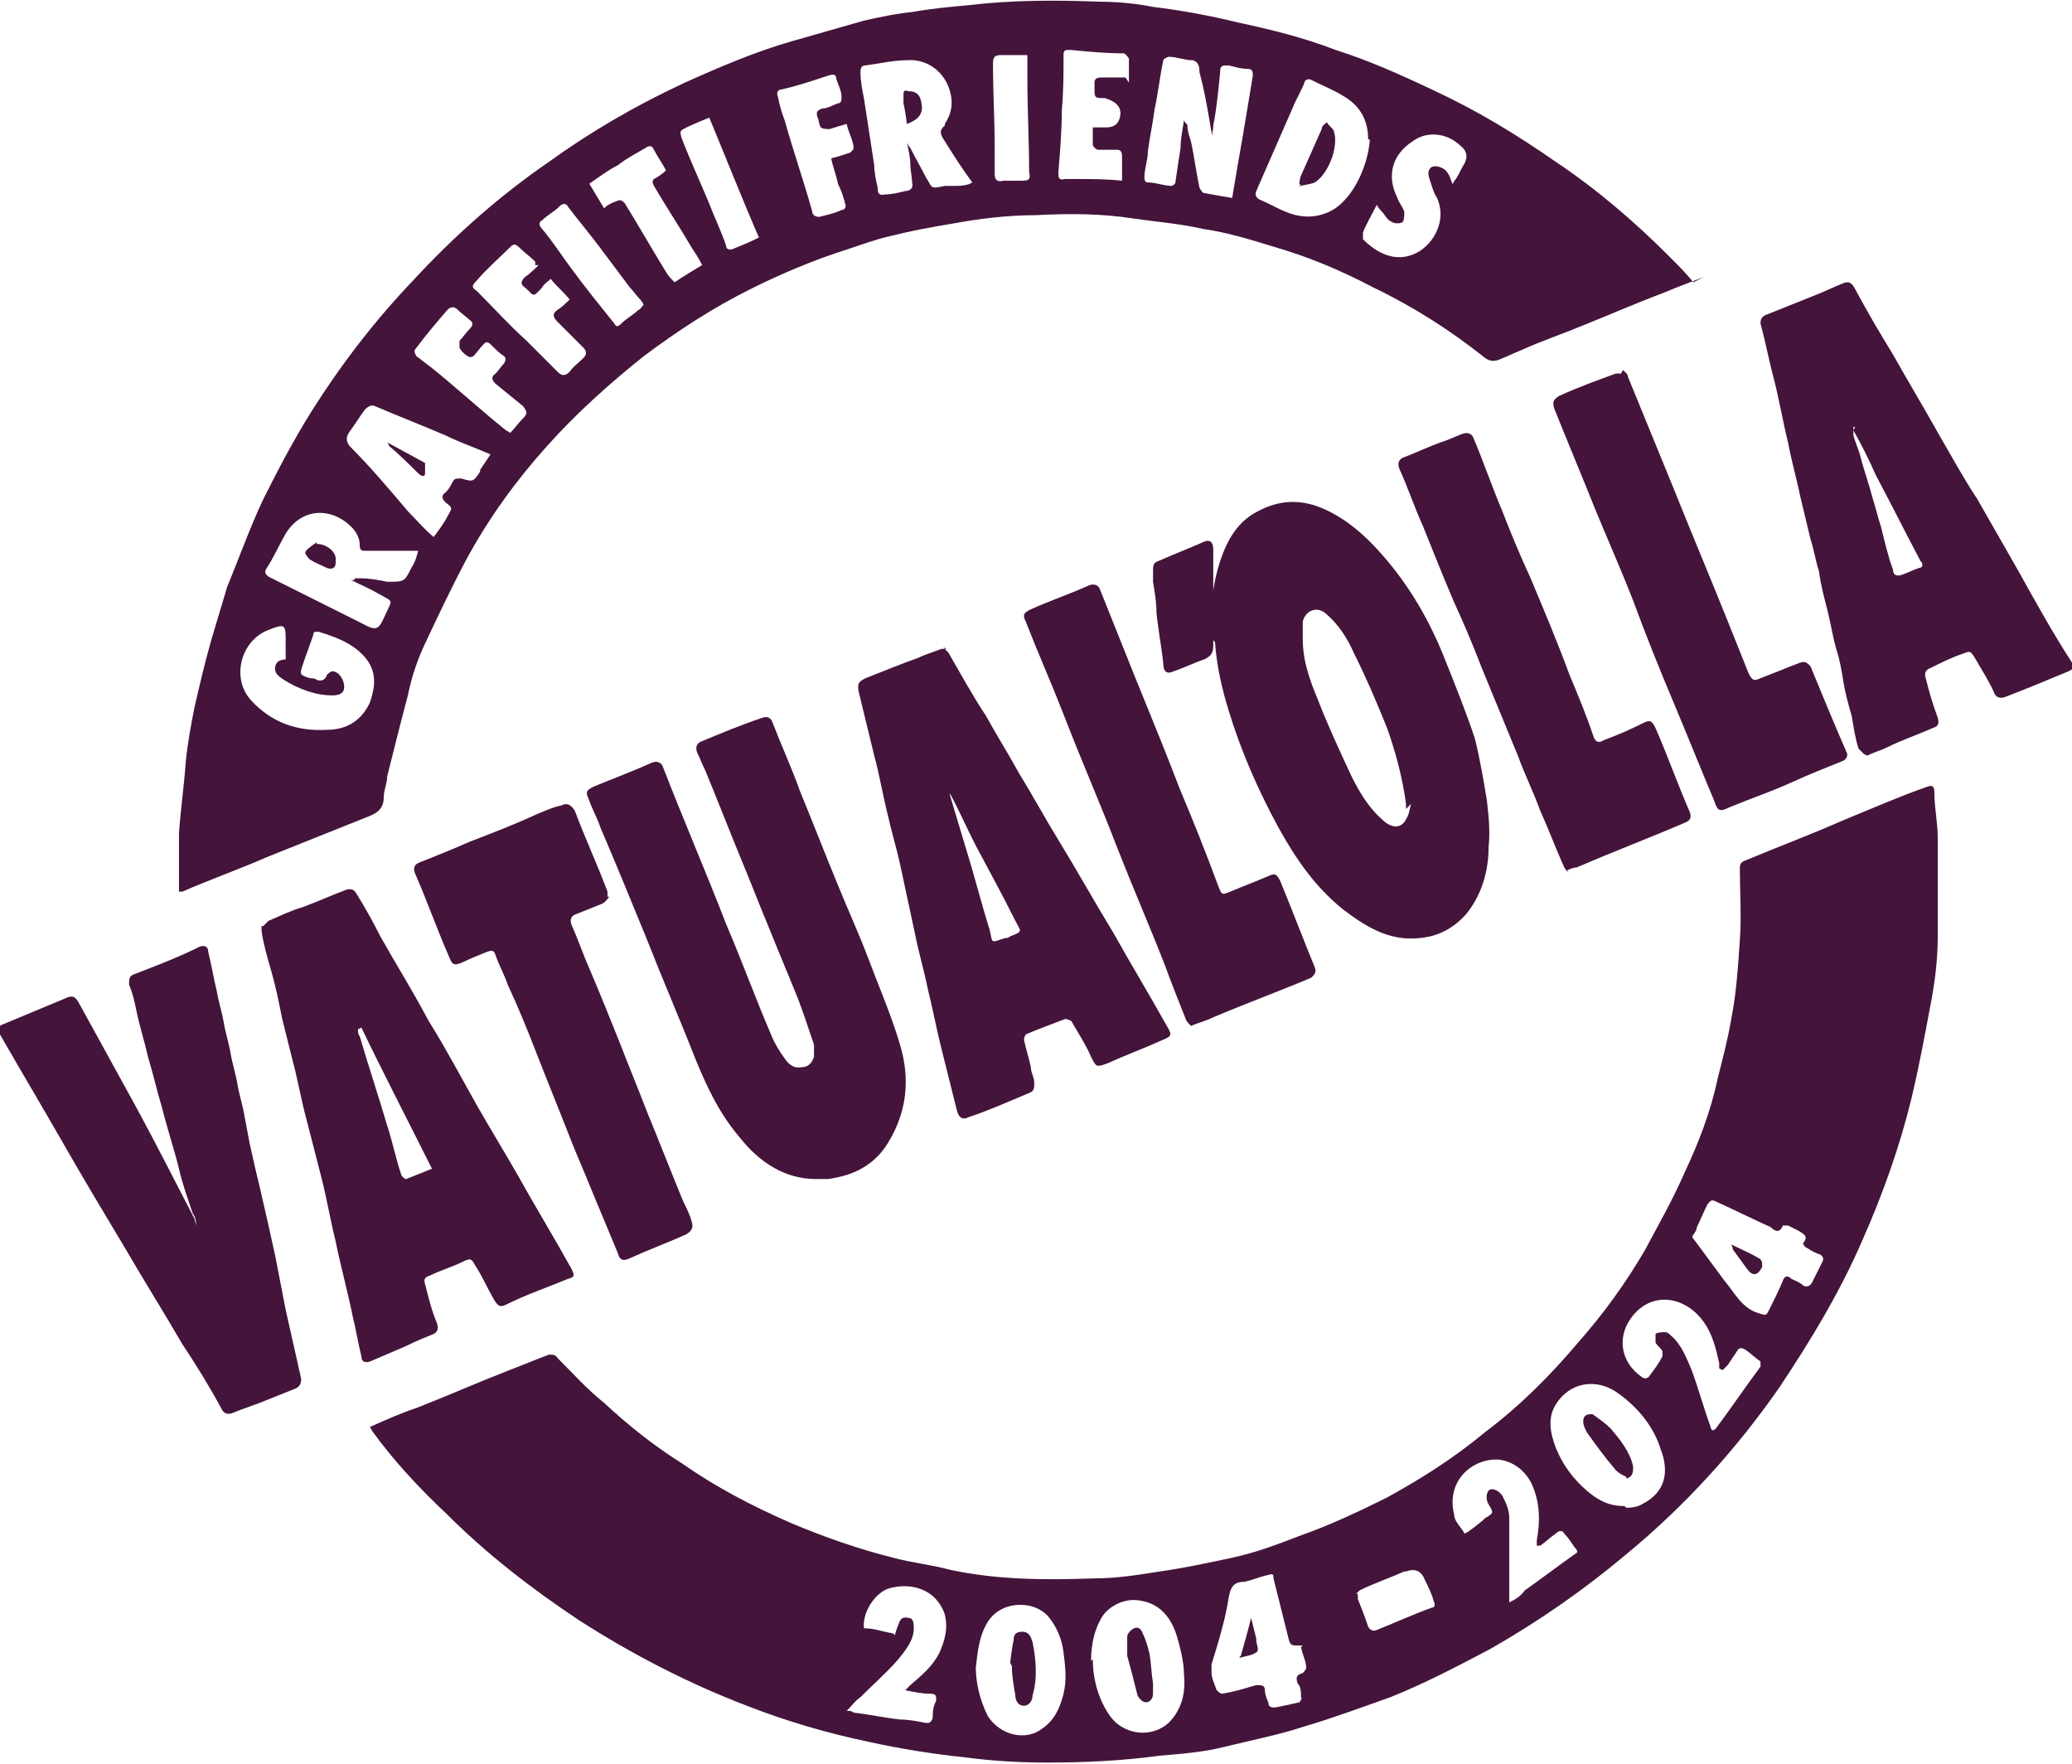
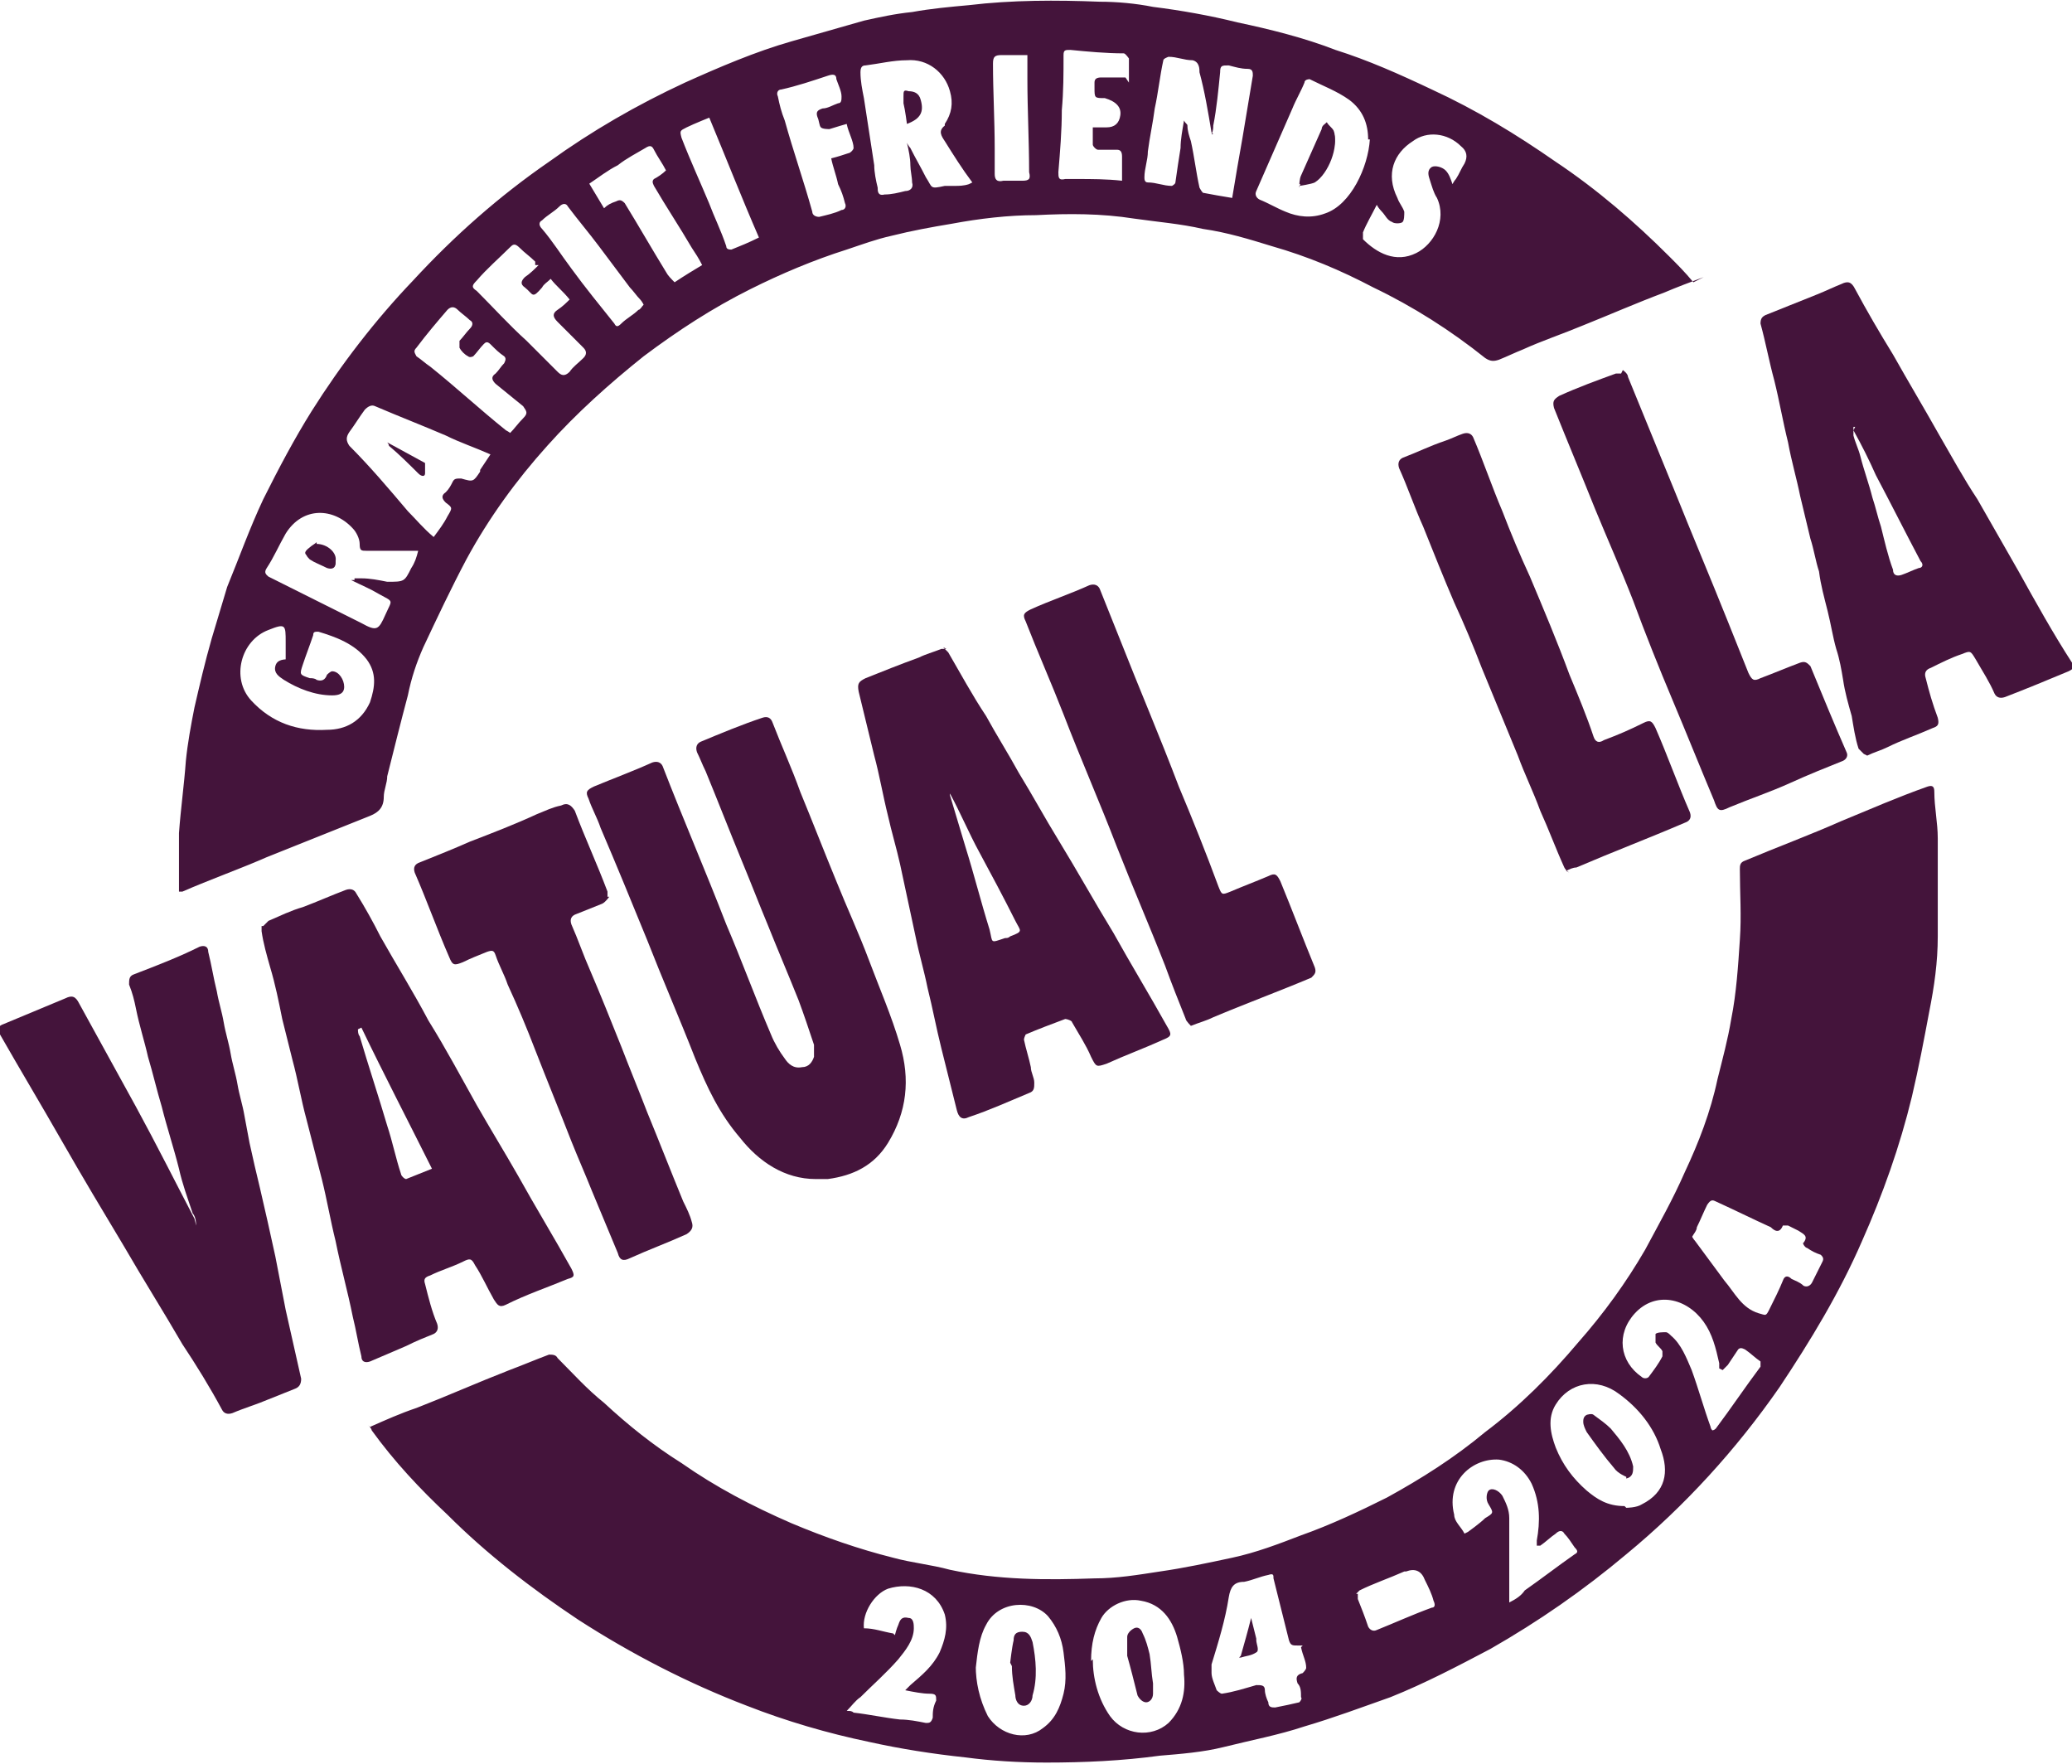
<svg xmlns="http://www.w3.org/2000/svg" id="Capa_1" data-name="Capa 1" viewBox="0 0 12.04 10.25">
  <defs>
    <style>      .cls-1 {        fill: #44143b;      }    </style>
  </defs>
  <path class="cls-1" d="M2.15,8.29c.09-.04,.18-.08,.27-.11,.18-.07,.36-.15,.54-.22,.08-.03,.15-.06,.23-.09,.02,0,.04,0,.05,.02,.09,.09,.17,.18,.27,.26,.14,.13,.29,.25,.45,.35,.2,.14,.41,.25,.64,.35,.19,.08,.39,.15,.59,.2,.11,.03,.22,.04,.33,.07,.28,.06,.56,.06,.84,.05,.13,0,.25-.02,.38-.04,.14-.02,.28-.05,.42-.08,.14-.03,.27-.08,.4-.13,.17-.06,.34-.14,.5-.22,.2-.11,.39-.23,.57-.38,.2-.15,.38-.33,.54-.52,.15-.17,.28-.35,.39-.54,.08-.15,.16-.29,.23-.45,.08-.17,.15-.35,.19-.54,.03-.12,.06-.23,.08-.35,.03-.15,.04-.31,.05-.46,.01-.14,0-.27,0-.41,0-.02,0-.04,.03-.05,.19-.08,.38-.15,.56-.23,.17-.07,.33-.14,.5-.2,.03-.01,.04,0,.04,.03,0,.09,.02,.18,.02,.27,0,.19,0,.38,0,.57,0,.15-.02,.29-.05,.44-.03,.16-.06,.32-.1,.49-.07,.29-.17,.57-.29,.84-.13,.3-.3,.58-.48,.85-.25,.36-.55,.69-.89,.97-.25,.21-.51,.39-.79,.55-.19,.1-.38,.2-.58,.28-.17,.06-.33,.12-.5,.17-.15,.05-.31,.08-.47,.12-.12,.03-.25,.04-.37,.05-.22,.03-.44,.04-.66,.04-.16,0-.32-.01-.47-.03-.19-.02-.38-.05-.56-.09-.24-.05-.48-.12-.71-.21-.34-.13-.67-.3-.98-.5-.27-.18-.53-.38-.76-.61-.16-.15-.31-.31-.44-.49,0,0,0-.01-.02-.03Zm4.2,1.35c0,.11,.03,.23,.1,.33,.08,.11,.24,.13,.34,.04,.08-.08,.1-.18,.09-.28,0-.07-.02-.15-.04-.22-.03-.1-.09-.19-.21-.21-.09-.02-.19,.03-.23,.1-.04,.07-.06,.15-.06,.25Zm3.1-.88s.06,0,.09-.02c.14-.07,.16-.19,.11-.32-.04-.13-.13-.24-.24-.32-.13-.1-.29-.07-.37,.06-.05,.08-.03,.17,0,.25,.04,.1,.1,.18,.18,.25,.06,.05,.12,.09,.22,.09Zm-3.78,.92c0,.09,.02,.19,.07,.29,.07,.11,.22,.15,.32,.07,.07-.05,.1-.12,.12-.2,.02-.08,.01-.16,0-.24-.01-.08-.04-.15-.09-.21-.09-.1-.29-.09-.36,.05-.04,.07-.05,.16-.06,.25Zm1.9-.12s-.02,0-.03,0c-.03,0-.04,0-.05-.03-.03-.12-.06-.24-.09-.36,0-.02,0-.03-.03-.02-.05,.01-.09,.03-.14,.04-.06,0-.08,.03-.09,.09-.02,.13-.06,.26-.1,.39,0,.02,0,.04,0,.05,0,.03,.02,.07,.03,.1,0,0,.02,.02,.03,.02,.07-.01,.13-.03,.2-.05,.03,0,.05,0,.05,.03,0,.02,.01,.05,.02,.07,0,.03,.02,.03,.04,.03,.05-.01,.1-.02,.14-.03,0,0,.02-.02,.01-.03,0-.03,0-.06-.02-.08-.01-.03-.01-.05,.03-.06,0,0,.02-.02,.02-.03,0-.04-.02-.07-.03-.12Zm2.26-2.38s.01,.02,.02,.03c.06,.08,.11,.15,.17,.23,.06,.07,.1,.16,.2,.19,.04,.01,.04,.02,.06-.02,.03-.06,.06-.12,.08-.17,.01-.03,.03-.03,.05-.01,.02,.01,.05,.02,.07,.04,.02,.01,.04,0,.05-.02,.02-.04,.04-.08,.06-.12,.01-.02,0-.03-.01-.04-.03-.01-.05-.02-.08-.04-.01,0-.03-.03-.02-.03,.03-.04,0-.05-.03-.07-.02-.01-.04-.02-.06-.03-.01,0-.03,0-.03,0-.02,.05-.05,.03-.07,.01-.11-.05-.21-.1-.32-.15-.02-.01-.03-.01-.05,.02-.02,.04-.04,.09-.06,.13,0,.02-.02,.04-.03,.06Zm.16,.77s0-.03,0-.03c-.02-.09-.04-.17-.09-.24-.1-.14-.28-.18-.4-.05-.11,.12-.09,.28,.04,.37,.01,.01,.03,.01,.04,0,.03-.04,.06-.08,.08-.12,0,0,0-.02,0-.03-.01-.02-.03-.03-.04-.05,0-.02,0-.05,0-.05,.01-.01,.04-.01,.06-.01,.01,0,.02,.01,.03,.02,.06,.05,.09,.13,.12,.2,.04,.11,.07,.22,.11,.33,0,0,0,.01,.01,.02,0,0,.01,0,.02-.01,.09-.12,.17-.24,.26-.36,0,0,0-.03,0-.03-.03-.02-.06-.05-.09-.07-.02-.01-.03-.01-.04,0-.02,.03-.04,.06-.06,.09,0,0-.02,.02-.03,.03Zm-1.46,.95s.07-.05,.1-.08c.05-.03,.05-.03,.02-.08-.02-.03-.01-.07,0-.08,.02-.02,.06,0,.08,.03,.02,.04,.04,.08,.04,.13,0,.1,0,.21,0,.31,0,.05,0,.11,0,.18,.04-.02,.07-.04,.09-.07,.1-.07,.19-.14,.29-.21,.02-.01,.02-.02,0-.04-.02-.03-.04-.06-.06-.08-.01-.02-.03-.02-.05,0-.03,.02-.06,.05-.09,.07,0,0-.02,0-.02,0,0,0,0-.02,0-.03,.02-.11,.02-.22-.03-.33-.04-.08-.11-.13-.19-.14-.15-.01-.31,.12-.26,.32,0,.04,.04,.07,.06,.11Zm-3.33,.6s.01-.04,.02-.06c.01-.03,.02-.05,.06-.04,.03,0,.03,.04,.03,.06,0,.07-.05,.13-.09,.18-.07,.08-.15,.15-.22,.22-.03,.02-.05,.05-.08,.08,.02,0,.03,0,.04,.01,.09,.01,.18,.03,.27,.04,.05,0,.1,.01,.15,.02,.02,0,.03,0,.04-.03,0-.03,0-.06,.02-.1,0-.03,0-.04-.04-.04-.04,0-.09-.01-.14-.02,.02-.02,.03-.03,.03-.03,.07-.06,.13-.11,.17-.19,.03-.07,.05-.14,.03-.22-.05-.15-.2-.19-.33-.15-.08,.03-.15,.14-.14,.23,.06,0,.11,.02,.17,.03Zm2.69-.24s0,.02,0,.03c.02,.05,.04,.1,.06,.16,.01,.02,.03,.03,.05,.02,.1-.04,.21-.09,.32-.13,.02,0,.02-.02,.01-.04-.01-.04-.03-.08-.05-.12q-.03-.08-.11-.05s0,0-.01,0c-.09,.04-.18,.07-.26,.11,0,0-.01,.01-.02,.02Z" />
  <path class="cls-1" d="M9.9,1.61c-.08,.03-.16,.06-.23,.09-.16,.06-.32,.13-.47,.19-.12,.05-.24,.09-.35,.14-.05,.02-.09,.04-.14,.06-.03,.01-.05,.01-.08-.01-.2-.16-.42-.3-.65-.41-.19-.1-.38-.18-.59-.24-.13-.04-.26-.08-.4-.1-.13-.03-.26-.04-.4-.06-.19-.03-.38-.03-.57-.02-.16,0-.33,.02-.49,.05-.12,.02-.23,.04-.35,.07-.09,.02-.17,.05-.26,.08-.19,.06-.38,.14-.56,.23-.22,.11-.42,.24-.62,.39-.2,.16-.39,.33-.56,.52-.18,.2-.34,.42-.47,.66-.09,.17-.17,.34-.25,.51-.04,.09-.07,.18-.09,.28-.04,.15-.08,.31-.12,.47,0,.04-.02,.08-.02,.12,0,.06-.03,.09-.08,.11-.2,.08-.4,.16-.6,.24-.16,.07-.33,.13-.49,.2,0,0-.02,0-.02,0,0-.09,0-.18,0-.27,0-.02,0-.05,0-.07,.01-.14,.03-.28,.04-.42,.01-.1,.03-.21,.05-.31,.03-.13,.06-.26,.1-.4,.03-.1,.06-.2,.09-.3,.07-.17,.13-.34,.21-.51,.09-.18,.18-.35,.28-.51,.17-.27,.37-.53,.59-.76,.24-.26,.5-.49,.79-.69,.25-.18,.51-.33,.79-.46,.2-.09,.41-.18,.62-.24,.14-.04,.28-.08,.42-.12,.09-.02,.18-.04,.28-.05,.11-.02,.22-.03,.33-.04,.25-.03,.51-.03,.76-.02,.1,0,.21,.01,.31,.03,.16,.02,.33,.05,.49,.09,.19,.04,.39,.09,.57,.16,.19,.06,.37,.14,.56,.23,.26,.12,.49,.26,.72,.42,.24,.16,.46,.35,.66,.55,.05,.05,.09,.09,.14,.15Zm-2.85-.83s-.01-.01-.01-.01c-.02-.12-.04-.24-.07-.35,0-.02,0-.06-.04-.07-.05,0-.09-.02-.14-.02,0,0-.03,.01-.03,.02-.02,.09-.03,.19-.05,.28-.01,.08-.03,.17-.04,.25,0,.05-.02,.1-.02,.15,0,.01,0,.03,.02,.03,.05,0,.09,.02,.14,.02,0,0,.02-.01,.02-.02,.01-.07,.02-.14,.03-.2,0-.05,.01-.1,.02-.16,.01,.02,.02,.02,.02,.03,0,.03,.01,.06,.02,.09,.02,.09,.03,.18,.05,.27,0,0,.01,.02,.02,.03,.05,.01,.11,.02,.17,.03,.02-.12,.04-.24,.06-.35,.02-.12,.04-.24,.06-.36,0-.02,0-.04-.03-.04-.04,0-.07-.01-.11-.02-.04,0-.05,0-.05,.04-.01,.1-.02,.21-.04,.31,0,.01,0,.03-.01,.05Zm-1.4,.28c-.06-.08-.11-.16-.16-.24-.02-.03-.04-.06,0-.09,0,0,0,0,0-.01,.04-.06,.05-.12,.03-.19-.03-.11-.13-.19-.25-.18-.08,0-.16,.02-.24,.03-.02,0-.03,.01-.03,.04,0,.05,.01,.1,.02,.15,.02,.13,.04,.26,.06,.39,0,.04,.01,.09,.02,.13,0,.02,0,.05,.04,.04,.04,0,.08-.01,.12-.02,.03,0,.05-.02,.04-.05,0-.03-.01-.07-.01-.1,0-.04-.01-.09-.02-.13h0s.01,.02,.02,.03c.03,.06,.06,.11,.09,.17,.04,.06,.02,.07,.11,.05,.02,0,.04,0,.06,0,.02,0,.05,0,.08-.01Zm2.3-.25c0-.09-.03-.17-.11-.23-.07-.05-.15-.08-.23-.12,0,0-.03,0-.03,.02-.02,.05-.05,.1-.07,.15-.07,.16-.14,.32-.21,.48-.01,.02,0,.04,.02,.05,.05,.02,.1,.05,.15,.07,.07,.03,.15,.04,.23,.01,.15-.05,.25-.27,.26-.43ZM2.06,3.37s0,0,0-.01c.01,0,.03,0,.04,0,.05,0,.1,.01,.15,.02,.1,0,.1,0,.14-.08,.02-.03,.03-.06,.04-.1-.02,0-.03,0-.05,0-.08,0-.17,0-.25,0-.03,0-.04,0-.04-.04,0-.03-.02-.07-.04-.09-.11-.12-.29-.13-.39,.03-.04,.07-.07,.14-.11,.2-.02,.03,0,.04,.01,.05,.18,.09,.36,.18,.54,.27,.09,.05,.1,.04,.14-.05,.04-.09,.05-.07-.04-.12-.05-.03-.1-.05-.16-.08Zm-.4,.47s0-.07,0-.11c0-.1,0-.11-.1-.07-.16,.06-.22,.28-.1,.41,.12,.13,.27,.18,.44,.17,.11,0,.2-.05,.25-.16,.03-.09,.04-.17-.02-.25-.07-.09-.18-.13-.28-.16-.02,0-.03,0-.03,.02-.02,.06-.04,.11-.06,.17-.02,.06-.02,.06,.04,.08,.01,0,.03,0,.04,.01,.03,.01,.05,0,.06-.03,0,0,.02-.02,.03-.02,.04,0,.07,.05,.07,.09,0,.04-.03,.05-.07,.05-.1,0-.2-.04-.28-.09-.03-.02-.06-.04-.05-.08,.01-.04,.05-.04,.09-.04Zm1.19-1.2c-.09-.04-.18-.07-.26-.11-.14-.06-.27-.11-.41-.17-.02-.01-.04,0-.06,.02-.03,.04-.06,.09-.09,.13-.02,.03-.02,.05,0,.08,.12,.12,.23,.25,.34,.38,.05,.05,.09,.1,.15,.15,.03-.04,.06-.08,.08-.12,.03-.05,.03-.05-.01-.08-.02-.02-.03-.04,0-.06,.02-.02,.03-.04,.04-.06,.01-.02,.02-.02,.05-.02,.07,.02,.07,.02,.11-.04,0,0,0,0,0-.01,.02-.03,.04-.06,.06-.09ZM6.56,.48s0-.09,0-.14c0,0-.02-.03-.03-.03-.1,0-.21-.01-.31-.02-.03,0-.04,0-.04,.03,0,.11,0,.21-.01,.32,0,.12-.01,.24-.02,.36,0,.03,0,.05,.04,.04,.02,0,.05,0,.07,0,.08,0,.17,0,.26,.01,0-.05,0-.1,0-.14,0-.03-.01-.04-.03-.04-.04,0-.07,0-.11,0-.01,0-.03-.02-.03-.03,0-.03,0-.06,0-.1,.03,0,.05,0,.08,0q.07,0,.08-.07t-.09-.1c-.06,0-.06,0-.06-.06,0,0,0-.02,0-.03,0-.02,.01-.03,.04-.03,.04,0,.09,0,.14,0Zm1.88,.59s.01-.02,.02-.03c.02-.03,.03-.06,.05-.09q.03-.06-.02-.1c-.08-.08-.2-.09-.28-.03-.11,.07-.16,.19-.09,.33,.01,.03,.03,.05,.04,.08,0,.02,0,.05-.01,.06-.01,.01-.05,.01-.06,0-.03-.01-.04-.04-.06-.06,0,0-.02-.02-.03-.04-.03,.06-.06,.11-.08,.16,0,0,0,.03,0,.04,.08,.08,.19,.14,.31,.08,.1-.05,.18-.19,.12-.32-.02-.03-.03-.07-.04-.1-.01-.03-.02-.06,.01-.08,.02-.01,.06,0,.08,.02,.02,.02,.03,.05,.04,.08Zm-3.52-.35s-.07,.02-.1,.03c-.01,0-.04,0-.05-.01-.01-.01-.01-.04-.02-.06-.01-.03,0-.04,.03-.05,.03,0,.06-.02,.09-.03,.02,0,.02-.02,.02-.04,0-.03-.02-.07-.03-.1,0-.03-.02-.03-.05-.02-.09,.03-.18,.06-.27,.08-.02,0-.03,.02-.02,.04,.01,.05,.02,.09,.04,.14,.05,.18,.11,.35,.16,.53,0,.02,.02,.03,.04,.03,.04-.01,.09-.02,.13-.04,.02,0,.03-.02,.02-.04-.01-.04-.02-.07-.04-.11-.01-.05-.03-.1-.04-.15,.04-.01,.07-.02,.1-.03,.01,0,.03-.02,.03-.03,0-.04-.03-.09-.04-.14Zm-1.98,1.82s.01-.01,.02-.02c.03-.03,.05-.06,.08-.09,.03-.03,.02-.04,0-.07-.05-.04-.11-.09-.16-.13-.02-.02-.03-.04,0-.06,.02-.02,.03-.04,.05-.06,.01-.02,.01-.03,0-.04-.03-.02-.05-.04-.08-.07-.02-.02-.03-.01-.04,0-.02,.02-.04,.05-.06,.07,0,0-.02,.01-.03,0-.02-.01-.04-.03-.05-.05,0,0,0-.03,0-.04,.02-.02,.04-.05,.06-.07,.02-.02,.02-.04,0-.05-.02-.02-.05-.04-.07-.06-.02-.02-.04-.02-.06,0-.06,.07-.12,.14-.18,.22-.02,.02-.01,.03,0,.05,.03,.02,.05,.04,.08,.06,.15,.12,.29,.25,.44,.37,0,0,.02,.01,.03,.02Zm.17-1s0-.01,0-.02c-.03-.03-.06-.05-.09-.08-.03-.03-.04-.02-.06,0-.06,.06-.13,.12-.19,.19-.03,.03-.03,.04,0,.06,.1,.1,.19,.2,.29,.29,.06,.06,.12,.12,.18,.18,.02,.02,.04,.03,.07,0,.02-.03,.05-.05,.08-.08,.02-.02,.02-.04,0-.06-.05-.05-.1-.1-.15-.15-.03-.03-.03-.05,0-.07,.03-.02,.05-.04,.07-.06-.04-.05-.08-.08-.11-.12-.02,.02-.04,.03-.05,.05-.06,.07-.05,.04-.1,0-.03-.02-.02-.04,0-.06,.03-.02,.06-.05,.08-.07Zm.31-.48c.03,.05,.06,.1,.09,.15,.02-.02,.04-.03,.07-.04,.02-.01,.03-.01,.05,.01,.08,.13,.16,.27,.24,.4,.01,.02,.03,.04,.05,.06,.06-.04,.11-.07,.16-.1-.02-.04-.04-.07-.06-.1-.07-.12-.15-.24-.22-.36-.01-.02-.01-.03,0-.04,.02-.01,.05-.03,.07-.05-.02-.04-.05-.08-.07-.12-.01-.02-.02-.03-.05-.01-.05,.03-.11,.06-.16,.1-.06,.03-.11,.07-.17,.11Zm.71-.38s-.1,.04-.14,.06c-.04,.02-.04,.02-.03,.06,.05,.13,.11,.26,.16,.38,.03,.08,.07,.16,.1,.25,0,.02,.02,.02,.03,.02,.05-.02,.1-.04,.16-.07-.1-.23-.19-.46-.29-.7Zm-.39,1.09s-.01-.02-.02-.03c-.02-.02-.04-.05-.06-.07-.06-.08-.12-.16-.18-.24-.06-.08-.12-.15-.18-.23-.01-.02-.03-.02-.05,0-.03,.03-.07,.05-.1,.08-.02,.01-.02,.03,0,.05,.06,.07,.11,.15,.17,.23,.08,.11,.17,.22,.25,.32,.01,.02,.02,.02,.04,0,.03-.03,.07-.05,.1-.08,.01,0,.02-.02,.03-.03ZM5.97,.32c-.05,0-.1,0-.15,0-.04,0-.05,.01-.05,.05,0,.16,.01,.33,.01,.49,0,.05,0,.1,0,.15,0,.03,.01,.05,.05,.04,.03,0,.07,0,.11,0,.04,0,.05-.01,.04-.05,0-.18-.01-.36-.01-.54,0-.05,0-.1,0-.15Z" />
-   <path class="cls-1" d="M7.05,3.43c.01-.06,.02-.11,.04-.17,.04-.12,.1-.23,.22-.29,.13-.07,.26-.07,.39-.01,.13,.06,.23,.15,.32,.25,.17,.19,.29,.4,.38,.63,.06,.15,.12,.3,.17,.45,.03,.12,.05,.24,.07,.36,.01,.09,.02,.18,.01,.27,0,.14-.04,.28-.13,.39-.07,.08-.16,.13-.27,.14-.18,.02-.32-.07-.45-.17-.16-.13-.27-.29-.37-.47-.12-.22-.22-.45-.29-.68-.04-.13-.07-.26-.08-.4,0,0,0,0-.01-.01,0,0,0,.02,0,.03,0,.04-.01,.06-.05,.08-.06,.02-.12,.05-.18,.07-.04,.02-.06,0-.06-.04-.01-.1-.03-.2-.04-.3,0-.06-.01-.12-.02-.18,0-.02,0-.04,0-.06,0-.03,0-.05,.03-.06,.09-.04,.17-.07,.26-.11,.04-.02,.06,0,.06,.04,0,.07,0,.13,0,.2,0,.02,0,.03,0,.05,0,0,0,0,0,0Zm1.12,1.27s0,0,0,0c0,0,0-.02,0-.03-.02-.15-.06-.3-.11-.44-.06-.15-.12-.29-.19-.43-.04-.09-.09-.17-.16-.23-.05-.05-.12-.03-.14,.04,0,.03,0,.07,0,.1,0,.13,.04,.24,.09,.36,.05,.13,.11,.26,.17,.39,.05,.11,.11,.22,.2,.3,.05,.05,.11,.06,.14,0,.02-.03,.02-.06,.03-.09Z" />
  <path class="cls-1" d="M4.74,6.85c-.18,0-.33-.1-.44-.24-.12-.14-.19-.29-.26-.46-.09-.23-.19-.46-.28-.69-.09-.22-.18-.44-.27-.65-.02-.06-.05-.11-.07-.17-.02-.04-.01-.05,.03-.07,.12-.05,.23-.09,.34-.14,.03-.01,.05,0,.06,.02,.12,.31,.25,.61,.37,.92,.09,.21,.17,.43,.26,.64,.02,.05,.05,.1,.08,.14,.02,.03,.05,.06,.1,.05,.04,0,.06-.03,.07-.06,0-.02,0-.05,0-.07-.03-.09-.06-.18-.09-.26-.06-.15-.12-.29-.18-.44-.05-.12-.1-.25-.15-.37-.07-.17-.14-.35-.21-.52-.02-.04-.03-.07-.05-.11-.01-.03,0-.05,.02-.06,.12-.05,.24-.1,.36-.14,.03-.01,.05,0,.06,.03,.05,.13,.11,.26,.16,.4,.07,.17,.14,.35,.21,.52,.06,.15,.13,.3,.19,.46,.06,.16,.13,.32,.18,.49,.06,.2,.04,.39-.07,.57-.08,.13-.2,.19-.35,.21-.03,0-.05,0-.08,0Z" />
  <path class="cls-1" d="M1.53,5.38s.02-.02,.03-.03c.07-.03,.13-.06,.2-.08,.08-.03,.17-.07,.25-.1,.03-.01,.05,0,.06,.02,.05,.08,.1,.17,.14,.25,.09,.16,.19,.32,.28,.49,.1,.16,.19,.33,.28,.49,.08,.14,.16,.27,.24,.41,.1,.18,.21,.36,.31,.54,.02,.04,.02,.05-.02,.06-.12,.05-.24,.09-.36,.15-.04,.02-.05,0-.07-.03-.04-.07-.07-.14-.11-.2-.02-.04-.03-.04-.07-.02-.06,.03-.13,.05-.19,.08-.03,.01-.04,.02-.03,.05,.02,.08,.04,.16,.07,.23,.01,.03,0,.05-.02,.06-.05,.02-.1,.04-.16,.07-.07,.03-.14,.06-.21,.09-.03,.01-.05,0-.05-.03-.02-.08-.03-.15-.05-.23-.03-.15-.07-.29-.1-.44-.03-.12-.05-.24-.08-.36-.03-.12-.06-.23-.09-.35-.03-.11-.05-.23-.08-.34-.02-.08-.04-.16-.06-.24-.02-.1-.04-.2-.07-.3-.02-.07-.04-.14-.05-.21,0,0,0-.01,0-.03Zm.55,.6s0,0,0,0c0,.01,0,.03,.01,.04,.05,.17,.11,.35,.16,.52,.03,.09,.05,.19,.08,.28,0,.01,.02,.03,.03,.03,.05-.02,.1-.04,.15-.06-.14-.28-.28-.55-.41-.82Z" />
  <path class="cls-1" d="M5.48,3.76s.02,.02,.03,.03c.07,.12,.14,.25,.22,.37,.06,.11,.13,.22,.19,.33,.08,.13,.15,.26,.23,.39,.11,.18,.21,.36,.32,.54,.1,.18,.21,.36,.31,.54,.03,.05,.03,.06-.02,.08-.11,.05-.22,.09-.33,.14-.06,.02-.06,.02-.09-.04-.03-.07-.07-.13-.11-.2,0-.01-.03-.02-.04-.02-.08,.03-.16,.06-.23,.09,0,0-.01,.02-.01,.03,.01,.05,.03,.11,.04,.16,0,.03,.02,.06,.02,.09,0,.03,0,.05-.03,.06-.12,.05-.23,.1-.35,.14-.04,.02-.06,0-.07-.04-.03-.12-.06-.24-.09-.36-.03-.12-.05-.23-.08-.35-.02-.1-.05-.2-.07-.3-.03-.14-.06-.28-.09-.42-.02-.09-.05-.19-.07-.28-.03-.12-.05-.24-.08-.35-.03-.12-.06-.25-.09-.37-.01-.05,0-.06,.04-.08,.1-.04,.2-.08,.31-.12,.04-.02,.08-.03,.13-.05,0,0,.02,0,.03,0Zm.04,.84s0,0,0,0c0,0,0,.01,0,.02,.03,.1,.06,.2,.09,.3,.05,.16,.09,.32,.14,.48,.02,.08,0,.08,.09,.05,.01,0,.02,0,.03-.01,.08-.03,.06-.03,.03-.09-.07-.14-.14-.27-.21-.4-.06-.11-.11-.23-.17-.34Z" />
  <path class="cls-1" d="M10.83,4.38s-.02-.02-.03-.03c-.02-.06-.03-.13-.04-.19-.02-.07-.04-.14-.05-.21-.01-.06-.02-.12-.04-.18-.02-.07-.03-.14-.05-.22-.02-.08-.04-.15-.05-.23-.02-.06-.03-.13-.05-.19-.02-.08-.04-.17-.06-.25-.02-.1-.05-.2-.07-.31-.03-.12-.05-.24-.08-.36-.03-.11-.05-.22-.08-.33,0-.03,.01-.04,.03-.05,.1-.04,.2-.08,.3-.12,.05-.02,.09-.04,.14-.06,.04-.02,.06-.01,.08,.03,.07,.13,.14,.25,.22,.38,.09,.16,.18,.31,.27,.47,.07,.12,.14,.25,.22,.37,.08,.14,.16,.28,.24,.42,.1,.18,.2,.36,.31,.53,.02,.03,0,.04-.02,.05-.12,.05-.24,.1-.37,.15-.03,.01-.05,0-.06-.02-.03-.07-.07-.13-.11-.2-.03-.05-.03-.05-.08-.03-.06,.02-.12,.05-.18,.08-.03,.01-.04,.03-.03,.06,.02,.08,.04,.15,.07,.23,.01,.04,0,.05-.03,.06-.09,.04-.18,.07-.26,.11-.04,.02-.08,.03-.12,.05Zm-.05-1.9s0,0-.01,0c0,.02,0,.03,0,.05,.01,.04,.03,.08,.04,.12,.02,.08,.05,.16,.07,.24,.02,.06,.03,.11,.05,.17,.02,.08,.04,.17,.07,.25,0,.03,.02,.04,.05,.03,.03-.01,.07-.03,.1-.04,.02,0,.03-.02,.01-.04-.09-.17-.17-.33-.26-.5-.04-.09-.08-.17-.13-.26Z" />
  <path class="cls-1" d="M1.14,7.12s0-.05-.02-.07c-.03-.09-.06-.17-.08-.26-.03-.12-.07-.24-.1-.36-.03-.1-.05-.19-.08-.29-.02-.09-.05-.18-.07-.28-.01-.05-.02-.09-.04-.14,0-.03,0-.05,.03-.06,.13-.05,.26-.1,.38-.16,.03-.01,.05,0,.05,.03,.02,.08,.03,.15,.05,.23,.01,.06,.03,.12,.04,.18,.01,.06,.03,.12,.04,.18,.01,.06,.03,.12,.04,.18,.01,.06,.03,.12,.04,.18,.01,.05,.02,.11,.03,.16,.02,.09,.04,.18,.06,.26,.03,.13,.06,.26,.09,.4,.02,.1,.04,.21,.06,.31,.03,.13,.06,.27,.09,.4,0,.03-.01,.05-.04,.06-.05,.02-.1,.04-.15,.06-.07,.03-.14,.05-.21,.08-.03,.01-.05,0-.06-.02-.07-.13-.15-.26-.23-.38-.11-.19-.23-.38-.34-.57-.12-.2-.24-.4-.36-.61-.12-.21-.24-.41-.36-.62-.02-.03-.01-.05,.02-.06,.12-.05,.24-.1,.36-.15,.04-.02,.06-.01,.08,.03,.11,.2,.22,.4,.33,.6,.12,.22,.23,.44,.34,.65h0Z" />
  <path class="cls-1" d="M3.54,5.21s-.02,.03-.04,.04c-.05,.02-.1,.04-.15,.06-.03,.01-.04,.03-.03,.06,.04,.09,.07,.18,.11,.27,.06,.14,.12,.29,.18,.44,.05,.13,.1,.25,.15,.38,.07,.17,.14,.35,.21,.52,.02,.04,.04,.08,.05,.12,.01,.03,0,.05-.03,.07-.11,.05-.22,.09-.33,.14-.04,.02-.06,.01-.07-.03-.05-.12-.1-.24-.15-.36-.04-.1-.08-.19-.12-.29-.07-.18-.14-.35-.21-.53-.05-.13-.1-.25-.16-.38-.02-.06-.05-.11-.07-.17-.01-.03-.02-.03-.05-.02-.05,.02-.1,.04-.14,.06-.05,.02-.06,.02-.08-.03-.07-.16-.13-.33-.2-.49-.01-.03,0-.05,.03-.06,.1-.04,.2-.08,.29-.12,.13-.05,.26-.1,.39-.16,.05-.02,.09-.04,.14-.05,.04-.02,.06,0,.08,.03,.06,.16,.13,.31,.19,.47,0,.01,0,.02,0,.03,0,0,0,0,0,0Z" />
  <path class="cls-1" d="M9.12,5.07s-.02-.01-.03-.03c-.05-.11-.09-.22-.14-.33-.04-.11-.09-.21-.13-.32-.07-.17-.14-.34-.21-.51-.05-.13-.1-.25-.16-.38-.06-.14-.12-.29-.18-.44-.05-.11-.09-.23-.14-.34-.01-.03,0-.05,.02-.06,.08-.03,.16-.07,.25-.1,.03-.01,.07-.03,.1-.04,.03-.01,.05,0,.06,.02,.06,.14,.11,.29,.17,.43,.05,.13,.1,.25,.16,.38,.08,.19,.16,.38,.23,.57,.05,.12,.1,.24,.14,.36,.01,.03,.03,.04,.06,.02,.08-.03,.15-.06,.23-.1,.04-.02,.05-.01,.07,.03,.07,.16,.13,.33,.2,.49,.01,.03,0,.05-.03,.06-.21,.09-.42,.17-.63,.26-.02,0-.04,.01-.06,.02Z" />
  <path class="cls-1" d="M9.43,2.15s.03,.02,.03,.04c.09,.22,.18,.44,.27,.66,.1,.25,.21,.51,.31,.76,.04,.1,.08,.2,.12,.3,.02,.04,.03,.05,.07,.03,.08-.03,.15-.06,.23-.09,.03-.01,.04,0,.06,.02,.07,.17,.14,.34,.21,.5,.01,.02,0,.04-.02,.05-.1,.04-.2,.08-.31,.13-.11,.05-.23,.09-.35,.14-.06,.03-.07,.02-.09-.04-.08-.19-.16-.39-.24-.58-.08-.19-.16-.39-.23-.58-.07-.18-.15-.36-.22-.53-.08-.2-.16-.39-.24-.59-.01-.04,0-.05,.03-.07,.11-.05,.22-.09,.33-.13,.01,0,.02,0,.03,0,0,0,0,0,0,0Z" />
  <path class="cls-1" d="M6.92,5.96s-.03-.03-.03-.04c-.04-.1-.08-.2-.12-.31-.09-.23-.19-.46-.28-.69-.1-.26-.21-.51-.31-.77-.07-.18-.15-.36-.22-.54-.02-.04-.01-.05,.03-.07,.11-.05,.23-.09,.34-.14,.03-.01,.05,0,.06,.02,.04,.1,.08,.2,.12,.3,.11,.28,.23,.56,.34,.85,.08,.19,.16,.39,.23,.58,.02,.05,.02,.05,.07,.03,.07-.03,.15-.06,.22-.09,.04-.02,.05-.01,.07,.03,.07,.17,.13,.33,.2,.5,.01,.03,0,.04-.02,.06-.19,.08-.38,.15-.57,.23-.04,.02-.08,.03-.13,.05Z" />
  <path class="cls-1" d="M7.55,1.08s.07-.01,.09-.02c.08-.05,.14-.21,.11-.29,0-.02-.03-.03-.04-.05-.01,.01-.03,.03-.03,.04-.04,.09-.08,.18-.12,.27,0,.01,0,.03-.01,.06Z" />
  <path class="cls-1" d="M1.84,3.16s-.03,.01-.04,.03c-.03,.03-.02,.04,0,.06,.03,.02,.06,.03,.1,.05,.03,.01,.05,0,.05-.03,0-.05-.05-.1-.11-.1Z" />
  <path class="cls-1" d="M6.55,9.61s0-.07,0-.1c0-.02,.02-.04,.04-.05,.02-.01,.04,0,.05,.03,.02,.04,.03,.08,.04,.12,.01,.06,.01,.11,.02,.17,0,.02,0,.04,0,.06,0,.03-.02,.05-.04,.05-.02,0-.04-.02-.05-.04-.02-.08-.04-.16-.06-.23,0,0,0,0,0,0Z" />
  <path class="cls-1" d="M9.45,8.58s-.05-.02-.07-.05c-.06-.07-.11-.14-.16-.21-.01-.02-.02-.04-.02-.06,0-.01,0-.03,.02-.04,0,0,.03-.01,.04,0,.04,.03,.07,.05,.1,.08,.05,.06,.11,.13,.13,.22,0,.03,0,.06-.04,.07Z" />
  <path class="cls-1" d="M5.87,9.66s.01-.09,.02-.13c0-.03,.01-.05,.05-.05,.04,0,.05,.03,.06,.06,.02,.1,.03,.21,0,.31,0,.03-.02,.06-.05,.06-.04,0-.05-.04-.05-.06-.01-.06-.02-.11-.02-.17Z" />
  <path class="cls-1" d="M7.21,9.62c.02-.07,.04-.14,.06-.22,0,0,0,0,0,0,.01,.04,.02,.08,.03,.12,0,0,0,0,0,.01,0,.02,.02,.06,0,.07-.03,.02-.06,.02-.09,.03,0,0,0,0-.01,0Z" />
-   <path class="cls-1" d="M10.06,7.23c.06,.03,.11,.05,.16,.08,.02,.01,.02,.03,.02,.05q-.04,.08-.09,.01s-.05-.07-.08-.11c0,0,0-.01-.01-.03Z" />
  <path class="cls-1" d="M5.27,.72s-.01-.08-.02-.12c0-.01,0-.02,0-.04,0-.03,0-.04,.03-.03,.03,0,.06,.01,.07,.05,.02,.07,0,.11-.08,.14Z" />
  <path class="cls-1" d="M7.55,1.08s0-.04,.01-.06c.04-.09,.08-.18,.12-.27,0-.02,.02-.03,.03-.04,.01,.02,.03,.03,.04,.05,.03,.08-.04,.25-.11,.29-.02,.01-.05,.01-.09,.02Z" />
  <path class="cls-1" d="M1.84,3.16c.06,0,.12,.05,.11,.1,0,.04-.02,.05-.05,.03-.03-.02-.07-.03-.1-.05-.03-.02-.04-.03,0-.06,.01-.01,.03-.02,.04-.03Z" />
  <path class="cls-1" d="M2.47,2.69s0,.04,0,.06c0,.02-.02,.02-.04,0-.05-.05-.11-.11-.17-.16,0,0,0-.01-.01-.02,0,0,0,0,0,0" />
</svg>